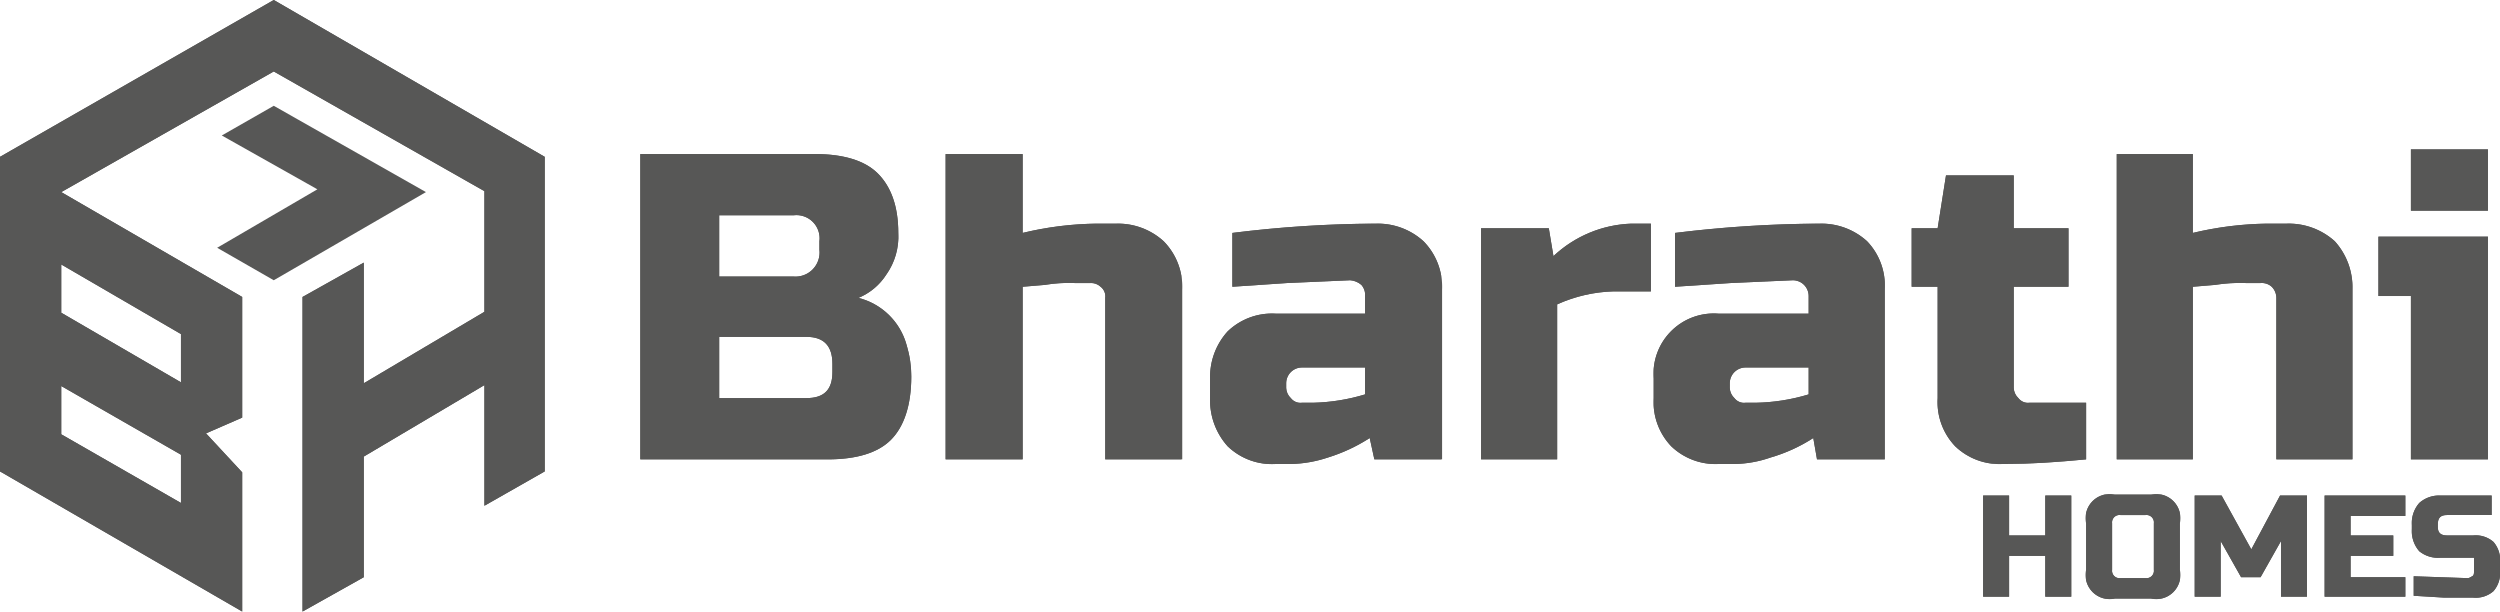
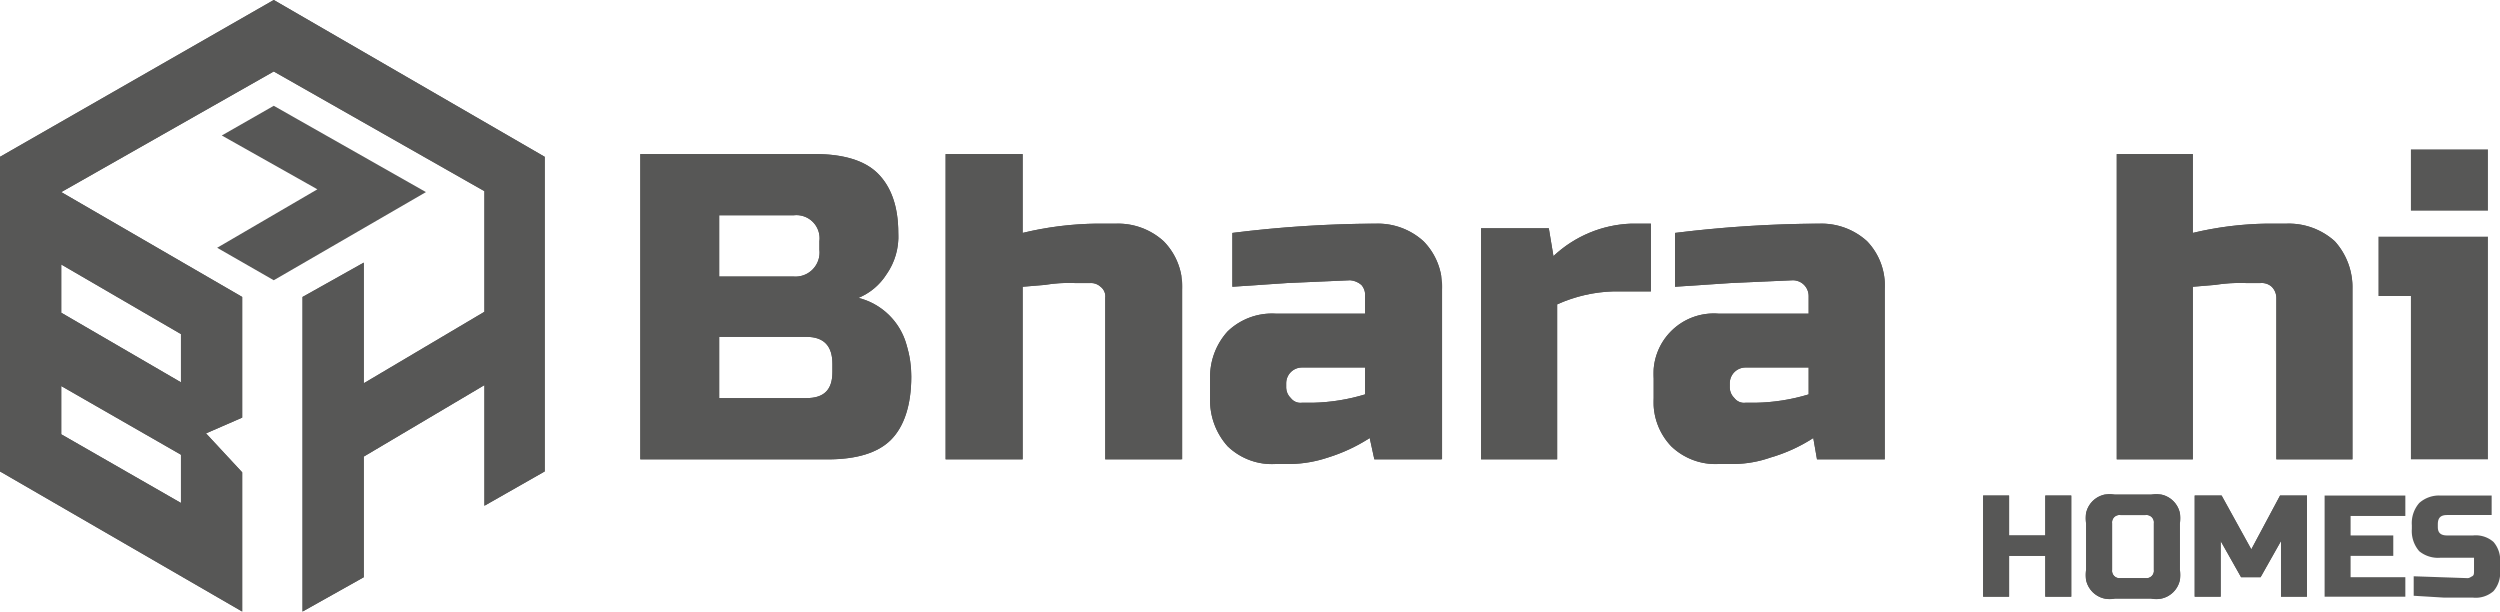
<svg xmlns="http://www.w3.org/2000/svg" height="65.9" viewBox="0 0 269.4 65.9" width="269.4">
  <defs>
    <clipPath id="a">
      <path d="M77.5,36.3h9.4c1.9,0,2.8,1,2.8,2.9v.9c0,1.9-.9,2.8-2.8,2.8H77.5Zm0-13.1h8A2.5,2.5,0,0,1,88.3,26v.9a2.6,2.6,0,0,1-2.8,2.9h-8ZM69,16.6V49.5H89.2c3.1,0,5.4-.7,6.8-2.1s2.2-3.7,2.2-6.8a11.6,11.6,0,0,0-.5-3.4,7.2,7.2,0,0,0-5.2-5.1,6.5,6.5,0,0,0,3-2.5,7.1,7.1,0,0,0,1.3-4.5c0-2.9-.8-5-2.2-6.4s-3.7-2.1-6.8-2.1Z" fill="#575756" />
    </clipPath>
    <clipPath id="b">
      <path d="M101.9,16.6V49.5h8.3V30.9l2.4-.2a15.7,15.7,0,0,1,3.2-.2h1.7a1.5,1.5,0,0,1,1.1.4,1.3,1.3,0,0,1,.5,1.2V49.5h8.3V31.2a7,7,0,0,0-2-5.2,7.3,7.3,0,0,0-5.1-1.9h-2.1a35.6,35.6,0,0,0-8,1V16.6Z" fill="#575756" />
    </clipPath>
    <clipPath id="c">
      <path d="M139.1,42.9a1.6,1.6,0,0,1-.5-1.1v-.5a1.7,1.7,0,0,1,1.7-1.7h6.8v2.9a20.9,20.9,0,0,1-5.6.9h-1.2a1.3,1.3,0,0,1-1.2-.5m-6.3-17.8v5.8l5.9-.4,6.8-.3a2.1,2.1,0,0,1,1.2.5,1.6,1.6,0,0,1,.4,1.2v1.9h-9.6a6.9,6.9,0,0,0-5.2,1.9,7.3,7.3,0,0,0-1.9,5.1v2.1a7.4,7.4,0,0,0,1.9,5.2,6.9,6.9,0,0,0,5.2,1.9h1.6a13.5,13.5,0,0,0,4-.7,18.2,18.2,0,0,0,4.5-2.1l.5,2.3h7.3V31.2a7,7,0,0,0-2-5.2,7.3,7.3,0,0,0-5.1-1.9,127.8,127.8,0,0,0-15.5,1" fill="#575756" />
    </clipPath>
    <clipPath id="d">
      <path d="M175.8,24.1a12.9,12.9,0,0,0-8.4,3.5l-.5-3h-7.3V49.5h8.2V32.8a15.8,15.8,0,0,1,6.1-1.4h4V24.1Z" fill="#575756" />
    </clipPath>
    <clipPath id="e">
      <path d="M186.9,42.9a1.6,1.6,0,0,1-.5-1.1v-.5a1.7,1.7,0,0,1,1.7-1.7h6.8v2.9a20.9,20.9,0,0,1-5.7.9h-1.1a1.3,1.3,0,0,1-1.2-.5m-6.4-17.8v5.8l6-.4,6.7-.3a1.7,1.7,0,0,1,1.7,1.7v1.9h-9.7a6.5,6.5,0,0,0-7,7v2.1a6.9,6.9,0,0,0,1.9,5.2,6.9,6.9,0,0,0,5.1,1.9h1.7a12.4,12.4,0,0,0,3.9-.7,17.3,17.3,0,0,0,4.6-2.1l.4,2.3h7.3V31.2a6.9,6.9,0,0,0-1.9-5.2,7.3,7.3,0,0,0-5.1-1.9,130.6,130.6,0,0,0-15.6,1" fill="#575756" />
    </clipPath>
    <clipPath id="f">
-       <path d="M209.7,18.9l-.9,5.7H206v6.3h2.8v12a6.9,6.9,0,0,0,1.9,5.2,6.9,6.9,0,0,0,5.1,1.9c3,0,5.9-.2,9-.5V43.4h-6.1a1.3,1.3,0,0,1-1.2-.5,1.6,1.6,0,0,1-.5-1.1V30.9h5.9V24.6H217V18.9Z" fill="#575756" />
-     </clipPath>
+       </clipPath>
    <clipPath id="g">
      <path d="M228.1,16.6V49.5h8.2V30.9l2.4-.2a17.2,17.2,0,0,1,3.3-.2h1.6a1.6,1.6,0,0,1,1.2.4,1.7,1.7,0,0,1,.5,1.2V49.5h8.2V31.2a7.4,7.4,0,0,0-1.9-5.2,7.4,7.4,0,0,0-5.2-1.9h-2.1a36.3,36.3,0,0,0-8,1V16.6Z" fill="#575756" />
    </clipPath>
    <clipPath id="h">
      <path d="M256.3,25.5v6.4h3.5V49.5h8.3v-24Zm3.5-2.8h8.3V16.1h-8.3Z" fill="#575756" />
    </clipPath>
    <clipPath id="i">
      <path d="M220.4 53.4L220.4 57.7 216.5 57.7 216.5 53.4 213.7 53.4 213.7 64.3 216.5 64.3 216.5 59.9 220.4 59.9 220.4 64.3 223.2 64.3 223.2 53.4 220.4 53.4z" fill="#575756" />
    </clipPath>
    <clipPath id="j">
      <path d="M227.6,61.4v-5a.8.8,0,0,1,.9-.9h2.7a.8.8,0,0,1,.9.9v5a.8.8,0,0,1-.9.9h-2.7a.8.8,0,0,1-.9-.9m.3-8.1a2.6,2.6,0,0,0-3.1,3.1v5a2.6,2.6,0,0,0,3.1,3.1h3.9a2.6,2.6,0,0,0,3.1-3.1v-5a2.6,2.6,0,0,0-3.1-3.1Z" fill="#575756" />
    </clipPath>
    <clipPath id="k">
      <path d="M245.7 53.4L242.6 59.2 239.4 53.4 236.5 53.4 236.5 64.3 239.3 64.3 239.3 58.3 241.5 62.2 243.6 62.2 245.8 58.3 245.8 64.3 248.6 64.3 248.6 53.4 245.7 53.4z" fill="#575756" />
    </clipPath>
    <clipPath id="l">
      <path d="M250.5 53.4L250.5 64.3 259.2 64.3 259.2 62.2 253.3 62.2 253.3 59.9 257.9 59.9 257.9 57.7 253.3 57.7 253.3 55.6 259.2 55.6 259.2 53.4 250.5 53.4z" fill="#575756" />
    </clipPath>
    <clipPath id="m">
      <path d="M263,53.4a3.2,3.2,0,0,0-2.3.8,3.3,3.3,0,0,0-.8,2.4V57a3.3,3.3,0,0,0,.8,2.4,3.2,3.2,0,0,0,2.3.7h3.6v1.4c0,.3,0,.5-.2.6s-.3.2-.5.2l-5.8-.2v2.1l3.3.2h3.1a2.9,2.9,0,0,0,2.2-.7,3,3,0,0,0,.7-2.3v-.7a3,3,0,0,0-.7-2.3,2.9,2.9,0,0,0-2.2-.7h-2.8c-.7,0-1-.3-1-.9v-.3c0-.7.3-1,1-1h4.8V53.4Z" fill="#575756" />
    </clipPath>
    <clipPath id="n">
      <path d="M6.6,46.8V41.6L19.5,49v5.2Zm0-13.1V28.5L19.5,36v5.2ZM0,16.9V50.8L26.1,65.9v-15l-3.9-4.2L26.1,45V32L6.6,20.7l22.9-13L52.2,20.6v13l-13,7.7v-13L32.6,32V65.9l6.6-3.7v-13l13-7.7v13l6.5-3.7V16.9h0L29.5,0Z" fill="#575756" />
    </clipPath>
  </defs>
  <g data-name="Layer 2">
    <g data-name="Layer 1">
      <g>
        <g>
          <path d="M77.5,36.3h9.4c1.9,0,2.8,1,2.8,2.9v.9c0,1.9-.9,2.8-2.8,2.8H77.5Zm0-13.1h8A2.5,2.5,0,0,1,88.3,26v.9a2.6,2.6,0,0,1-2.8,2.9h-8ZM69,16.6V49.5H89.2c3.1,0,5.4-.7,6.8-2.1s2.2-3.7,2.2-6.8a11.6,11.6,0,0,0-.5-3.4,7.2,7.2,0,0,0-5.2-5.1,6.5,6.5,0,0,0,3-2.5,7.1,7.1,0,0,0,1.3-4.5c0-2.9-.8-5-2.2-6.4s-3.7-2.1-6.8-2.1Z" fill="#575756" />
          <g clip-path="url(#a)">
            <path d="M69 16.6H98.2V49.55H69z" fill="#575756" />
          </g>
        </g>
        <g>
          <path d="M101.9,16.6V49.5h8.3V30.9l2.4-.2a15.7,15.7,0,0,1,3.2-.2h1.7a1.5,1.5,0,0,1,1.1.4,1.3,1.3,0,0,1,.5,1.2V49.5h8.3V31.2a7,7,0,0,0-2-5.2,7.3,7.3,0,0,0-5.1-1.9h-2.1a35.6,35.6,0,0,0-8,1V16.6Z" fill="#575756" />
          <g clip-path="url(#b)">
            <path d="M101.9 16.6H127.3V49.55H101.9z" fill="#575756" />
          </g>
        </g>
        <g>
          <path d="M139.1,42.9a1.6,1.6,0,0,1-.5-1.1v-.5a1.7,1.7,0,0,1,1.7-1.7h6.8v2.9a20.9,20.9,0,0,1-5.6.9h-1.2a1.3,1.3,0,0,1-1.2-.5m-6.3-17.8v5.8l5.9-.4,6.8-.3a2.1,2.1,0,0,1,1.2.5,1.6,1.6,0,0,1,.4,1.2v1.9h-9.6a6.9,6.9,0,0,0-5.2,1.9,7.3,7.3,0,0,0-1.9,5.1v2.1a7.4,7.4,0,0,0,1.9,5.2,6.9,6.9,0,0,0,5.2,1.9h1.6a13.5,13.5,0,0,0,4-.7,18.2,18.2,0,0,0,4.5-2.1l.5,2.3h7.3V31.2a7,7,0,0,0-2-5.2,7.3,7.3,0,0,0-5.1-1.9,127.8,127.8,0,0,0-15.5,1" fill="#575756" />
          <g clip-path="url(#c)">
            <path d="M130.4 24.1H155.3V49.99H130.4z" fill="#575756" />
          </g>
        </g>
        <g>
          <path d="M175.8,24.1a12.9,12.9,0,0,0-8.4,3.5l-.5-3h-7.3V49.5h8.2V32.8a15.8,15.8,0,0,1,6.1-1.4h4V24.1Z" fill="#575756" />
          <g clip-path="url(#d)">
            <path d="M159.6 24.1H178V49.51H159.6z" fill="#575756" />
          </g>
        </g>
        <g>
          <path d="M186.9,42.9a1.6,1.6,0,0,1-.5-1.1v-.5a1.7,1.7,0,0,1,1.7-1.7h6.8v2.9a20.9,20.9,0,0,1-5.7.9h-1.1a1.3,1.3,0,0,1-1.2-.5m-6.4-17.8v5.8l6-.4,6.7-.3a1.7,1.7,0,0,1,1.7,1.7v1.9h-9.7a6.5,6.5,0,0,0-7,7v2.1a6.9,6.9,0,0,0,1.9,5.2,6.9,6.9,0,0,0,5.1,1.9h1.7a12.4,12.4,0,0,0,3.9-.7,17.3,17.3,0,0,0,4.6-2.1l.4,2.3h7.3V31.2a6.9,6.9,0,0,0-1.9-5.2,7.3,7.3,0,0,0-5.1-1.9,130.6,130.6,0,0,0-15.6,1" fill="#575756" />
          <g clip-path="url(#e)">
            <path d="M178.2 24.1H203.1V49.99H178.2z" fill="#575756" />
          </g>
        </g>
        <g>
-           <path d="M209.7,18.9l-.9,5.7H206v6.3h2.8v12a6.9,6.9,0,0,0,1.9,5.2,6.9,6.9,0,0,0,5.1,1.9c3,0,5.9-.2,9-.5V43.4h-6.1a1.3,1.3,0,0,1-1.2-.5,1.6,1.6,0,0,1-.5-1.1V30.9h5.9V24.6H217V18.9Z" fill="#575756" />
          <g clip-path="url(#f)">
            <path d="M206 18.9H224.8V49.96H206z" fill="#575756" />
          </g>
        </g>
        <g>
          <path d="M228.1,16.6V49.5h8.2V30.9l2.4-.2a17.2,17.2,0,0,1,3.3-.2h1.6a1.6,1.6,0,0,1,1.2.4,1.7,1.7,0,0,1,.5,1.2V49.5h8.2V31.2a7.4,7.4,0,0,0-1.9-5.2,7.4,7.4,0,0,0-5.2-1.9h-2.1a36.3,36.3,0,0,0-8,1V16.6Z" fill="#575756" />
          <g clip-path="url(#g)">
            <path d="M228.1 16.6H253.5V49.55H228.1z" fill="#575756" />
          </g>
        </g>
        <g>
-           <path d="M256.3,25.5v6.4h3.5V49.5h8.3v-24Zm3.5-2.8h8.3V16.1h-8.3Z" fill="#575756" />
          <g clip-path="url(#h)">
            <path d="M256.3 16.1H268.1V49.52H256.3z" fill="#575756" />
          </g>
        </g>
        <g>
          <path d="M220.4 53.4L220.4 57.7 216.5 57.7 216.5 53.4 213.7 53.4 213.7 64.3 216.5 64.3 216.5 59.9 220.4 59.9 220.4 64.3 223.2 64.3 223.2 53.4 220.4 53.4z" fill="#575756" />
          <g clip-path="url(#i)">
            <path d="M213.7 53.4H223.2V64.31H213.7z" fill="#575756" />
          </g>
        </g>
        <g>
          <path d="M227.6,61.4v-5a.8.8,0,0,1,.9-.9h2.7a.8.8,0,0,1,.9.9v5a.8.8,0,0,1-.9.9h-2.7a.8.8,0,0,1-.9-.9m.3-8.1a2.6,2.6,0,0,0-3.1,3.1v5a2.6,2.6,0,0,0,3.1,3.1h3.9a2.6,2.6,0,0,0,3.1-3.1v-5a2.6,2.6,0,0,0-3.1-3.1Z" fill="#575756" />
          <g clip-path="url(#j)">
            <path d="M224.8 53.3H234.9V64.52H224.8z" fill="#575756" />
          </g>
        </g>
        <g>
          <path d="M245.7 53.4L242.6 59.2 239.4 53.4 236.5 53.4 236.5 64.3 239.3 64.3 239.3 58.3 241.5 62.2 243.6 62.2 245.8 58.3 245.8 64.3 248.6 64.3 248.6 53.4 245.7 53.4z" fill="#575756" />
          <g clip-path="url(#k)">
            <path d="M236.5 53.4H248.7V64.31H236.5z" fill="#575756" />
          </g>
        </g>
        <g>
          <path d="M250.5 53.4L250.5 64.3 259.2 64.3 259.2 62.2 253.3 62.2 253.3 59.9 257.9 59.9 257.9 57.7 253.3 57.7 253.3 55.6 259.2 55.6 259.2 53.4 250.5 53.4z" fill="#575756" />
          <g clip-path="url(#l)">
-             <path d="M250.5 53.4H259.2V64.31H250.5z" fill="#575756" />
-           </g>
+             </g>
        </g>
        <g>
          <path d="M263,53.4a3.2,3.2,0,0,0-2.3.8,3.3,3.3,0,0,0-.8,2.4V57a3.3,3.3,0,0,0,.8,2.4,3.2,3.2,0,0,0,2.3.7h3.6v1.4c0,.3,0,.5-.2.6s-.3.2-.5.2l-5.8-.2v2.1l3.3.2h3.1a2.9,2.9,0,0,0,2.2-.7,3,3,0,0,0,.7-2.3v-.7a3,3,0,0,0-.7-2.3,2.9,2.9,0,0,0-2.2-.7h-2.8c-.7,0-1-.3-1-.9v-.3c0-.7.3-1,1-1h4.8V53.4Z" fill="#575756" />
          <g clip-path="url(#m)">
-             <path d="M259.9 53.4H269.4V64.47H259.9z" fill="#575756" />
-           </g>
+             </g>
        </g>
        <g>
          <path d="M6.6,46.8V41.6L19.5,49v5.2Zm0-13.1V28.5L19.5,36v5.2ZM0,16.9V50.8L26.1,65.9v-15l-3.9-4.2L26.1,45V32L6.6,20.7l22.9-13L52.2,20.6v13l-13,7.7v-13L32.6,32V65.9l6.6-3.7v-13l13-7.7v13l6.5-3.7V16.9h0L29.5,0Z" fill="#575756" />
          <g clip-path="url(#n)">
            <path d="M0 0H58.7V65.89H0z" fill="#575756" />
          </g>
        </g>
        <path d="M23.9 14.6L34.2 20.4 23.4 26.7 29.5 30.2 45.9 20.7 29.5 11.4 23.9 14.6z" fill="#575756" />
      </g>
    </g>
  </g>
</svg>